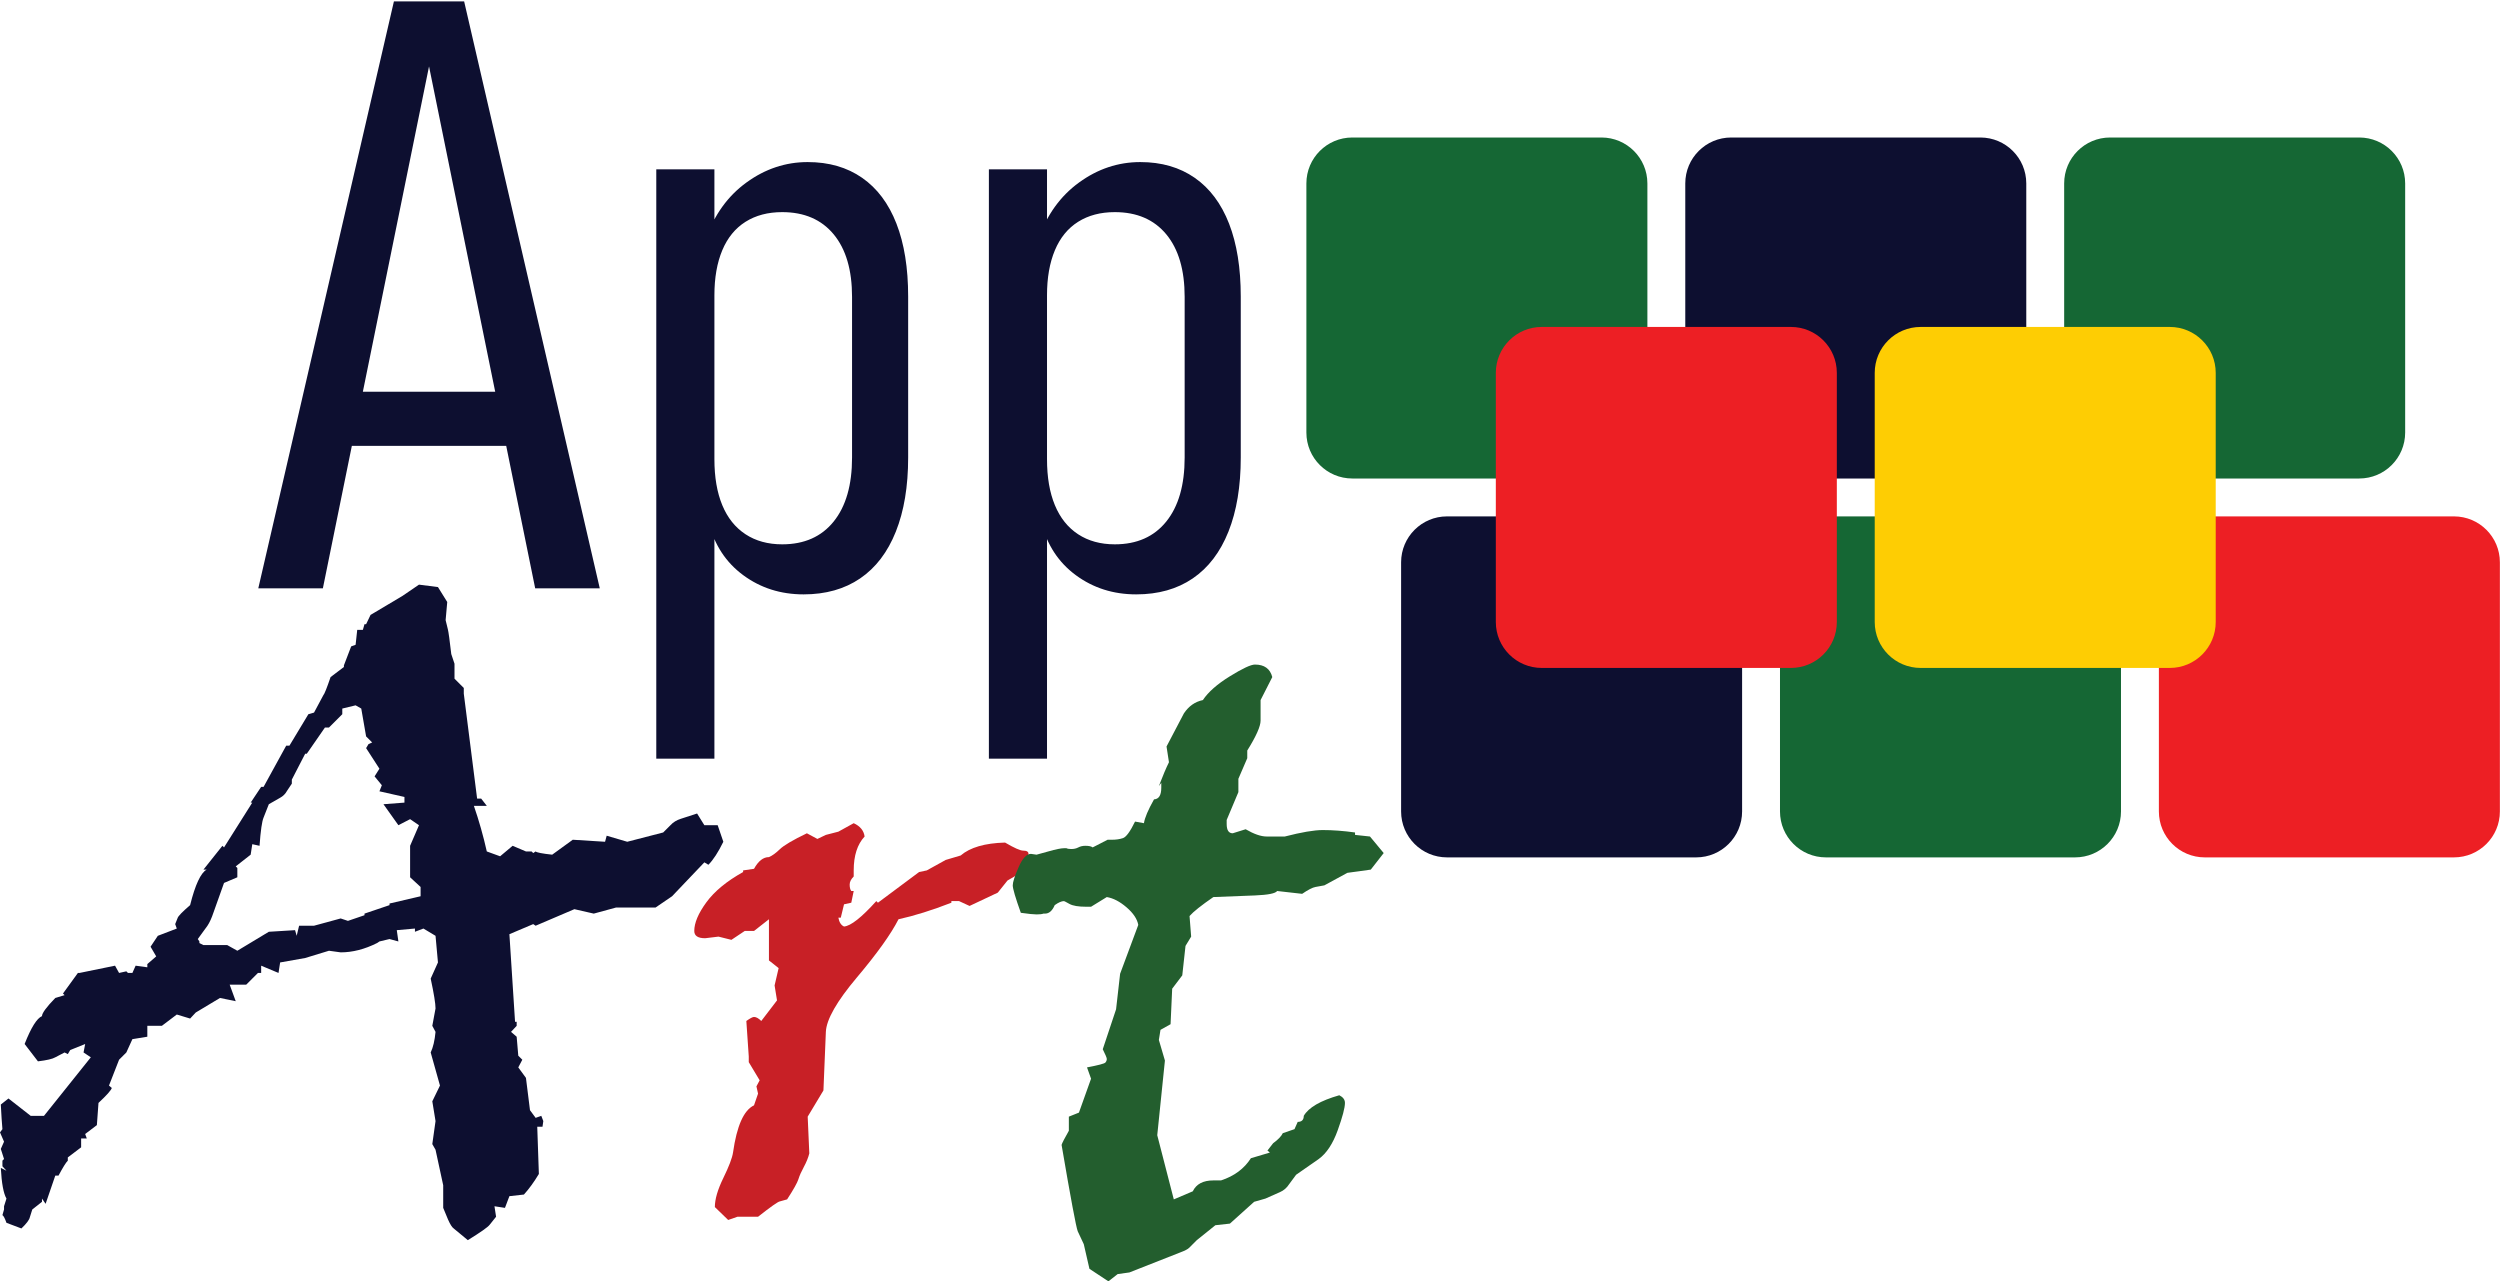
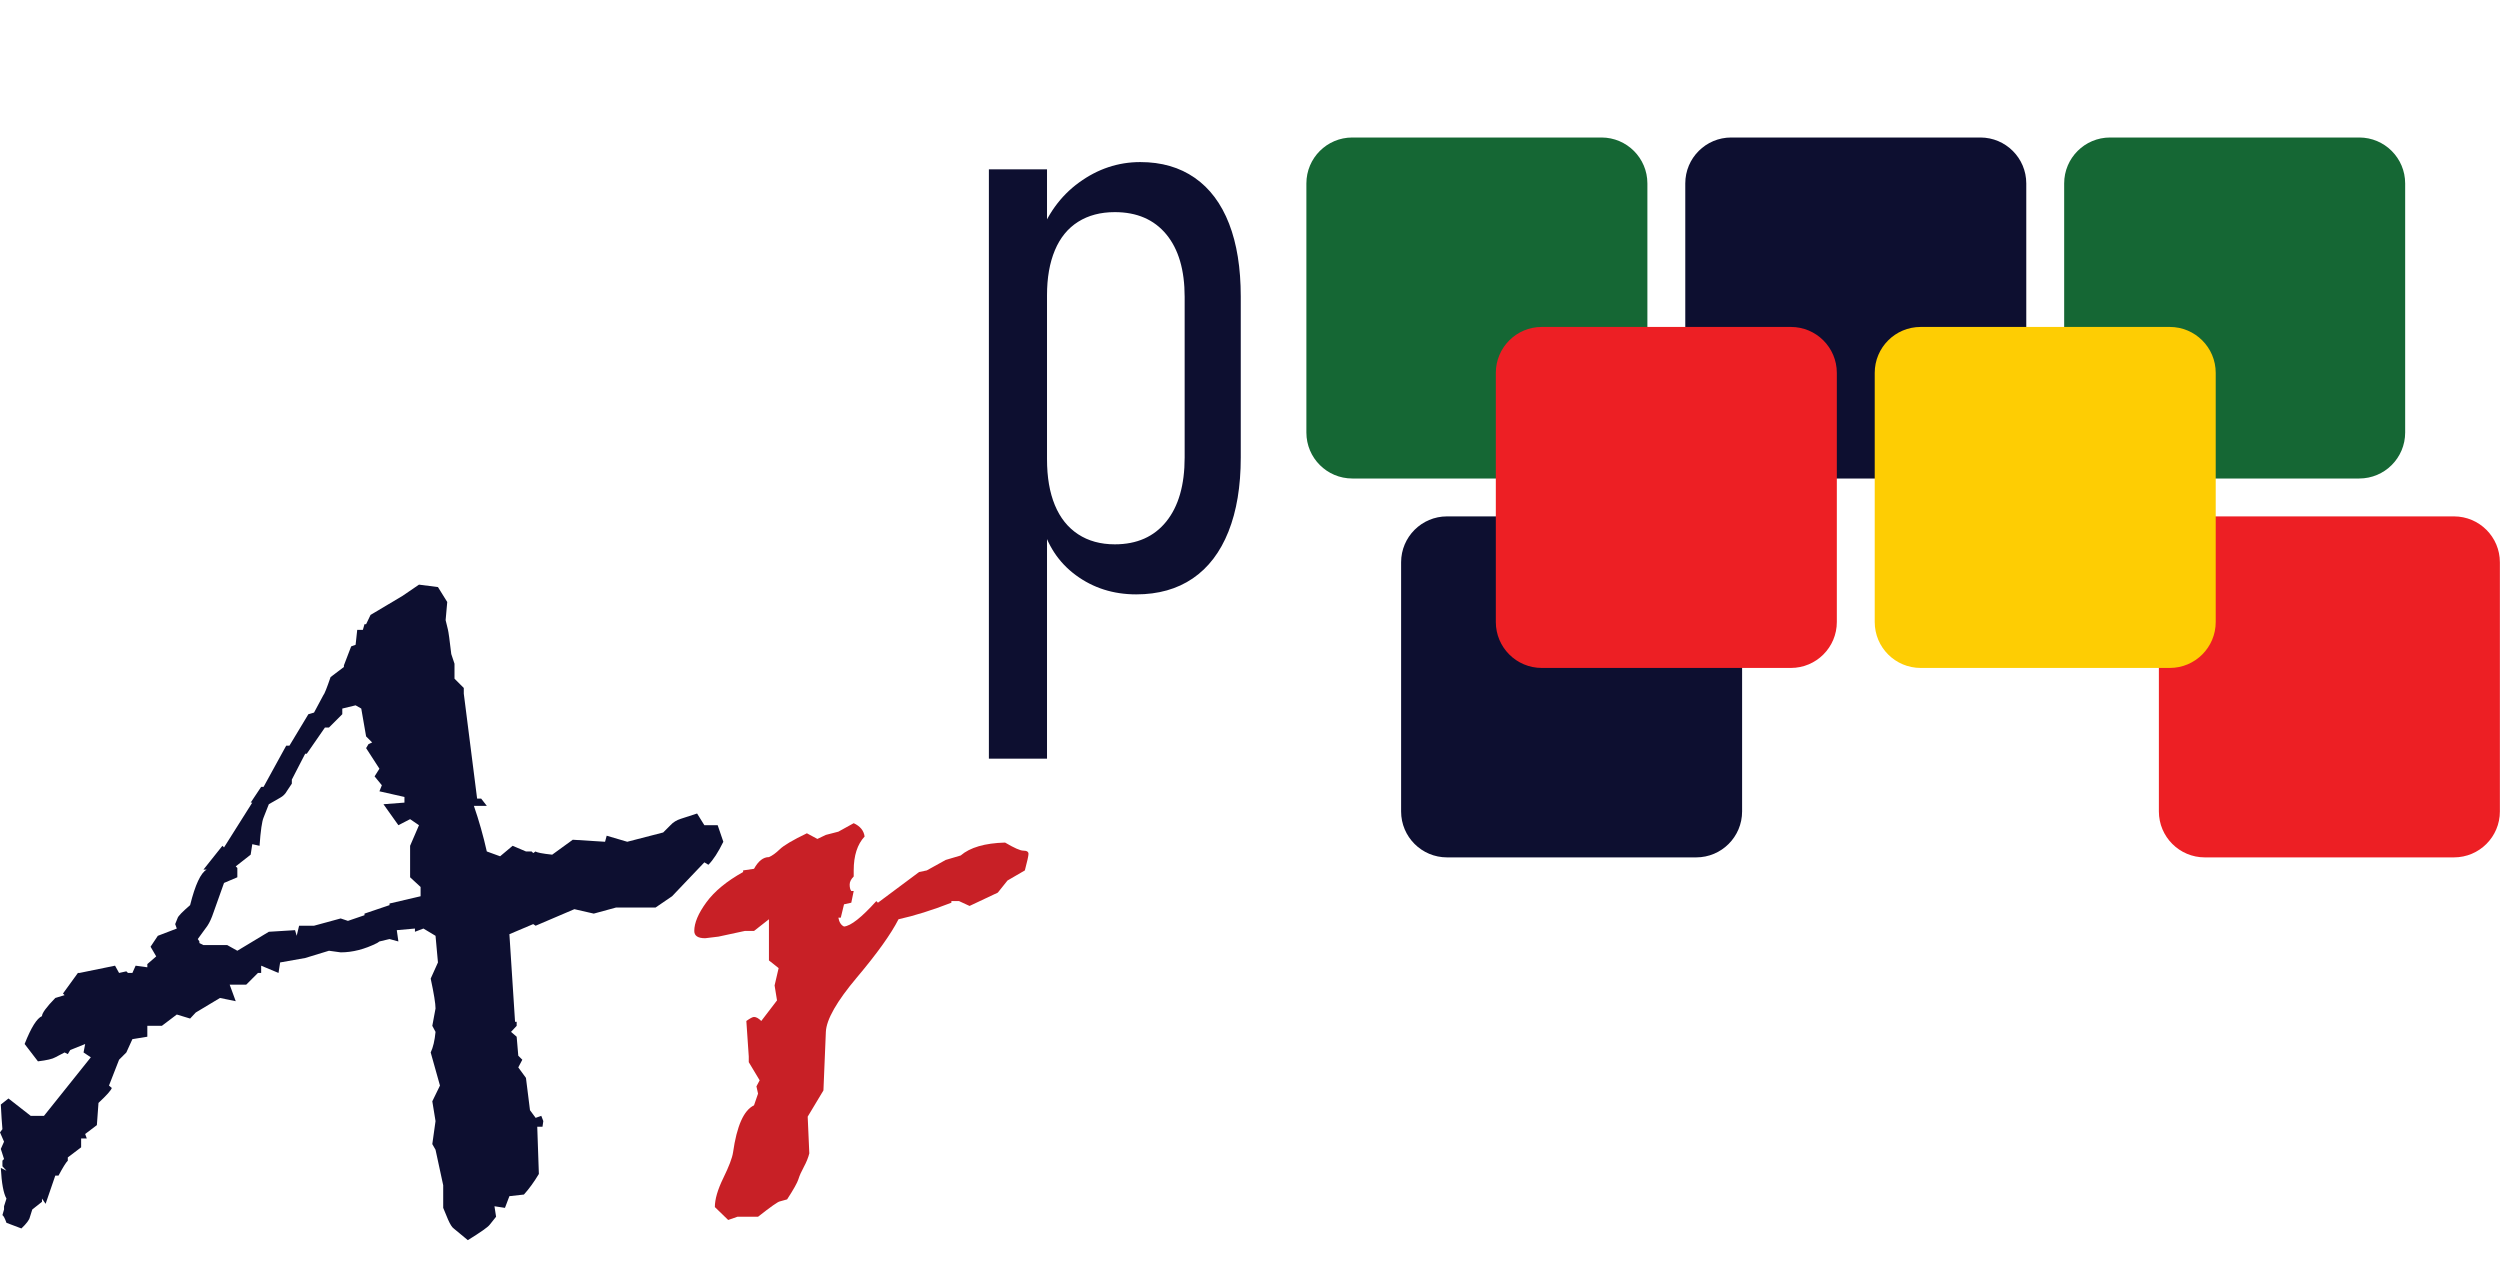
<svg xmlns="http://www.w3.org/2000/svg" width="100%" height="100%" viewBox="0 0 6805 3488" version="1.1" xml:space="preserve" style="fill-rule:evenodd;clip-rule:evenodd;stroke-linejoin:round;stroke-miterlimit:2;">
  <g transform="matrix(4.167,0,0,4.167,0,0)">
    <path d="M1046.12,312.569L883.365,312.569C866.797,312.569 853.365,299.137 853.365,282.569L853.365,119.819C853.365,103.25 866.797,89.819 883.365,89.819L1046.12,89.819C1062.68,89.819 1076.12,103.25 1076.12,119.819L1076.12,282.569C1076.12,299.137 1062.68,312.569 1046.12,312.569Z" style="fill:rgb(21,103,52);fill-rule:nonzero;" />
    <path d="M1293.62,312.569L1130.87,312.569C1114.3,312.569 1100.87,299.137 1100.87,282.569L1100.87,119.819C1100.87,103.25 1114.3,89.819 1130.87,89.819L1293.62,89.819C1310.18,89.819 1323.62,103.25 1323.62,119.819L1323.62,282.569C1323.62,299.137 1310.18,312.569 1293.62,312.569Z" style="fill:rgb(13,15,48);fill-rule:nonzero;" />
    <path d="M1541.12,312.569L1378.37,312.569C1361.8,312.569 1348.37,299.137 1348.37,282.569L1348.37,119.819C1348.37,103.25 1361.8,89.819 1378.37,89.819L1541.12,89.819C1557.68,89.819 1571.12,103.25 1571.12,119.819L1571.12,282.569C1571.12,299.137 1557.68,312.569 1541.12,312.569Z" style="fill:rgb(21,103,52);fill-rule:nonzero;" />
    <path d="M1107.99,560.068L945.24,560.068C928.672,560.068 915.24,546.638 915.24,530.068L915.24,367.319C915.24,350.75 928.672,337.319 945.24,337.319L1107.99,337.319C1124.56,337.319 1137.99,350.75 1137.99,367.319L1137.99,530.068C1137.99,546.638 1124.56,560.068 1107.99,560.068Z" style="fill:rgb(13,15,48);fill-rule:nonzero;" />
-     <path d="M1355.49,560.068L1192.74,560.068C1176.17,560.068 1162.74,546.638 1162.74,530.068L1162.74,367.319C1162.74,350.75 1176.17,337.319 1192.74,337.319L1355.49,337.319C1372.06,337.319 1385.49,350.75 1385.49,367.319L1385.49,530.068C1385.49,546.638 1372.06,560.068 1355.49,560.068Z" style="fill:rgb(21,103,52);fill-rule:nonzero;" />
    <path d="M1602.99,560.068L1440.24,560.068C1423.67,560.068 1410.24,546.638 1410.24,530.068L1410.24,367.319C1410.24,350.75 1423.67,337.319 1440.24,337.319L1602.99,337.319C1619.56,337.319 1632.99,350.75 1632.99,367.319L1632.99,530.068C1632.99,546.638 1619.56,560.068 1602.99,560.068Z" style="fill:rgb(237,31,36);fill-rule:nonzero;" />
    <path d="M1169.87,436.318L1007.12,436.318C990.547,436.318 977.115,422.888 977.115,406.319L977.115,243.569C977.115,227 990.547,213.569 1007.12,213.569L1169.87,213.569C1186.43,213.569 1199.87,227 1199.87,243.569L1199.87,406.319C1199.87,422.888 1186.43,436.318 1169.87,436.318Z" style="fill:rgb(237,31,36);fill-rule:nonzero;" />
    <path d="M1417.37,436.318L1254.62,436.318C1238.05,436.318 1224.62,422.888 1224.62,406.319L1224.62,243.569C1224.62,227 1238.05,213.569 1254.62,213.569L1417.37,213.569C1433.93,213.569 1447.37,227 1447.37,243.569L1447.37,406.319C1447.37,422.888 1433.93,436.318 1417.37,436.318Z" style="fill:rgb(254,205,3);fill-rule:nonzero;" />
-     <path d="M218.027,255.903L348.281,255.903L348.281,291.235L218.027,291.235L218.027,255.903ZM257.314,0.932L303.193,0.932L391.787,384.311L349.6,384.311L280.254,43.384L210.908,384.311L168.721,384.311L257.314,0.932Z" style="fill:rgb(13,15,48);fill-rule:nonzero;" />
-     <path d="M485.522,375.742C474.185,367.395 466.67,355.925 462.979,341.332L466.67,299.936C466.67,311.713 468.384,321.733 471.812,329.995C475.239,338.259 480.29,344.587 486.973,348.979C493.652,353.373 501.647,355.571 510.967,355.571C525.378,355.571 536.584,350.605 544.585,340.673C552.583,330.745 556.582,316.811 556.582,298.881L556.582,193.94C556.582,176.365 552.583,162.739 544.585,153.071C536.584,143.406 525.378,138.569 510.967,138.569C501.647,138.569 493.652,140.678 486.973,144.897C480.29,149.116 475.239,155.312 471.812,163.486C468.384,171.66 466.67,181.459 466.67,192.885L461.133,155.971C466.579,140.327 475.412,128.066 487.632,119.189C499.849,110.315 513.164,105.873 527.578,105.873C541.462,105.873 553.327,109.301 563.174,116.157C573.018,123.012 580.485,132.991 585.586,146.083C590.684,159.179 593.232,175.046 593.232,193.676L593.232,298.881C593.232,317.693 590.552,333.818 585.19,347.265C579.826,360.712 572.048,370.908 561.855,377.851C551.66,384.794 539.353,388.266 524.941,388.266C510,388.266 496.86,384.091 485.522,375.742ZM428.701,110.62L466.67,110.62L466.67,495.58L428.701,495.58L428.701,110.62Z" style="fill:rgb(13,15,48);fill-rule:nonzero;" />
    <path d="M702.788,375.742C691.45,367.395 683.936,355.925 680.244,341.332L683.936,299.936C683.936,311.713 685.649,321.733 689.077,329.995C692.505,338.259 697.556,344.587 704.238,348.979C710.918,353.373 718.913,355.571 728.232,355.571C742.644,355.571 753.85,350.605 761.851,340.673C769.849,330.745 773.848,316.811 773.848,298.881L773.848,193.94C773.848,176.365 769.849,162.739 761.851,153.071C753.85,143.406 742.644,138.569 728.232,138.569C718.913,138.569 710.918,140.678 704.238,144.897C697.556,149.116 692.505,155.312 689.077,163.486C685.649,171.66 683.936,181.459 683.936,192.885L678.398,155.971C683.845,140.327 692.678,128.066 704.897,119.189C717.114,110.315 730.43,105.873 744.844,105.873C758.728,105.873 770.593,109.301 780.439,116.157C790.283,123.012 797.751,132.991 802.852,146.083C807.949,159.179 810.498,175.046 810.498,193.676L810.498,298.881C810.498,317.693 807.817,333.818 802.456,347.265C797.092,360.712 789.313,370.908 779.121,377.851C768.926,384.794 756.618,388.266 742.207,388.266C727.266,388.266 714.126,384.091 702.788,375.742ZM645.967,110.62L683.936,110.62L683.936,495.58L645.967,495.58L645.967,110.62Z" style="fill:rgb(13,15,48);fill-rule:nonzero;" />
    <path d="M232.295,460.74L223.594,462.849L223.594,466.541L214.893,475.242L212.256,475.242L200.391,492.381L199.336,492.381L190.635,509.256L190.635,511.892L187.471,516.639C186.416,518.576 184.922,520.066 182.988,521.122L175.605,525.34L172.178,534.041C171.123,536.506 170.241,542.654 169.541,552.498L164.795,551.443L163.74,558.299L153.984,565.945L155.039,567L155.039,573.064L146.338,576.756L139.482,596.004C138.252,599.695 136.934,602.596 135.527,604.705L129.199,613.406L130.254,614.988L130.254,616.043L132.891,617.361L148.447,617.361L155.039,621.053L175.605,608.66L192.744,607.605L193.799,611.297L195.381,604.705L205.137,604.705L222.539,599.959L227.285,601.541L238.096,597.849L238.096,596.795L254.443,591.258L254.443,590.203L274.746,585.457L274.746,579.392L267.891,573.064L267.891,552.498L273.691,539.051L267.891,535.096L260.243,539.051L250.488,525.34L264.199,524.286L264.199,520.594L247.852,516.902L249.434,512.947L244.688,507.146L247.852,502.137L239.15,488.689L240.732,486.053L243.105,484.998L239.15,481.043L235.986,462.849L232.295,460.74ZM273.691,381.903L286.084,383.485L292.148,393.241L291.094,405.106C291.621,407.391 292.104,409.369 292.544,411.038C292.98,412.711 293.73,418.117 294.785,427.254L296.895,433.582L296.895,443.338L302.959,449.402L302.959,453.094L311.66,521.648L314.297,521.648L317.988,526.394L309.551,526.394C312.888,536.062 315.703,545.998 317.988,556.189L326.689,559.353L334.863,552.498L343.564,556.189L347.256,556.189L348.311,557.244L349.893,556.189C350.593,556.892 354.199,557.599 360.703,558.299L374.15,548.543L395.244,549.861L396.299,545.906L409.746,549.861L433.213,543.797L437.959,539.051C439.714,537.117 442.002,535.715 444.814,534.832L455.361,531.404L460.107,539.051L468.809,539.051L472.5,549.861C469.16,556.717 465.908,561.726 462.744,564.89L460.107,563.308L439.014,585.457L428.203,592.84L402.363,592.84L387.861,596.795L375.205,593.894L349.893,604.705L348.311,603.65L332.754,610.242L336.445,667.459L337.5,667.459L337.5,670.096L333.809,674.051L337.5,677.215L338.555,689.607L341.191,692.244L338.555,697.254L343.564,704.109L346.201,725.203L349.893,730.213L353.584,728.894L354.902,732.322L354.375,736.014L350.947,736.014L352.002,766.863C348.838,772.137 345.583,776.619 342.246,780.31L332.754,781.365L329.854,789.012L322.998,787.957L324.053,794.812L319.834,800.086C318.604,801.668 313.857,805.006 305.596,810.105L296.367,802.459C295.313,801.756 294.082,799.822 292.676,796.658L289.512,789.012L289.512,774.246L284.502,751.043L282.393,747.351L284.502,732.322L282.393,719.402L287.402,709.119L281.338,687.498C282.92,684.162 283.975,679.68 284.502,674.051L282.393,670.096L284.502,658.758C284.502,655.594 283.447,649.094 281.338,639.246L286.084,628.699L284.502,611.297L276.592,606.551L271.055,608.66L271.055,606.551L259.189,607.605L260.243,614.988L254.443,613.406L247.852,614.988L246.27,616.043C238.184,620.09 230.273,622.107 222.539,622.107L214.893,621.053L199.336,625.799L182.988,628.699L181.934,635.555L170.596,630.808L170.596,635.555L168.486,635.555L160.84,643.201L150.029,643.201L153.984,654.012L143.701,651.902L127.881,661.394L124.189,665.349L115.488,662.713L105.732,670.096L96.24,670.096L96.24,677.215L86.484,678.797L82.529,687.498L77.783,692.244L71.191,709.119L73.037,710.701C72.509,712.283 69.609,715.539 64.335,720.457L63.281,734.959L55.634,740.76L56.689,743.66L52.998,743.66L52.998,749.461L44.296,756.053L44.296,758.162C43.066,759.392 41.042,762.644 38.232,767.918L36.123,767.918L29.794,786.375L27.421,782.947L27.421,785.057L21.093,790.066L19.511,795.076C19.157,796.832 17.311,799.295 13.974,802.459L4.218,798.767C3.164,795.777 2.285,794.109 1.582,793.758L2.636,790.066L2.636,787.957L4.218,782.947C2.285,779.611 1.054,772.928 0.527,762.908L4.218,764.754L1.582,761.853L1.582,758.162L2.636,757.107L0.527,750.515L2.636,745.769L0,739.705L1.582,737.596C1.23,733.732 0.881,728.367 0.527,721.512L5.537,717.557L20.039,728.894L28.74,728.894L59.326,690.662L54.58,687.498L55.634,681.961L45.878,685.916L44.296,688.553L42.187,687.498L36.123,690.662C34.365,691.717 30.585,692.599 24.785,693.299L16.084,681.961C20.302,671.242 24.082,665.178 27.421,663.767C27.421,661.834 30.322,657.879 36.123,651.902L42.187,650.057L41.132,649.002L50.888,635.555L51.943,635.555L75.146,630.808L77.783,635.555L82.529,634.5L83.584,635.555L86.484,635.555L88.593,630.808L96.24,631.863L96.24,629.754L102.041,624.744L98.349,618.416L103.096,611.297L115.488,606.551L114.434,603.65L116.016,599.695C116.367,598.469 119.089,595.652 124.189,591.258C127.526,577.902 131.133,570.164 135,568.055L132.891,568.055L145.283,552.498L146.338,553.553L164.795,524.286L163.74,524.286L170.596,514.002L172.178,514.002L186.943,487.107L189.053,487.107L201.445,466.541L205.137,465.486L211.201,454.148C211.901,453.449 213.483,449.494 215.947,442.283L224.648,435.691L224.648,434.637L229.395,422.244L232.295,421.189L233.35,411.434L237.041,411.434L238.096,407.743L239.15,407.743L242.051,401.678L262.881,389.286L273.691,381.903Z" style="fill:rgb(13,15,48);fill-rule:nonzero;" />
-     <path d="M557.666,537.732C561.885,539.67 564.258,542.57 564.785,546.433C560.039,551.535 557.666,558.918 557.666,568.582L557.666,572.537C555.908,574.295 555.029,576.057 555.029,577.81C555.029,579.748 555.381,581.15 556.084,582.029L557.666,582.029L556.084,589.676L551.338,590.73L549.229,599.432L547.646,599.432C548.174,602.424 549.401,604.353 551.338,605.232C555.729,604.881 562.764,599.344 572.432,588.621L573.486,589.676L600.381,569.637L605.391,568.582L617.783,561.726L627.539,558.826C633.691,553.553 643.359,550.744 656.543,550.389C662.517,553.908 666.472,555.662 668.408,555.662C670.69,555.662 671.836,556.365 671.836,557.771C671.836,559.002 671.045,562.609 669.463,568.582L658.125,575.174L651.797,583.084L633.34,591.785L626.484,588.621L621.475,588.621L621.475,589.676C608.818,594.598 597.305,598.205 586.934,600.486C582.012,610.154 572.959,622.81 559.775,638.455C546.592,654.103 539.824,665.969 539.473,674.051L537.891,712.283L527.607,729.422L528.662,753.416C527.959,756.228 526.772,759.176 525.103,762.25C523.43,765.326 522.242,768.01 521.543,770.291C520.84,772.576 518.379,776.974 514.159,783.474L509.414,784.793C508.184,784.967 503.438,788.308 495.176,794.812L481.729,794.812L475.664,796.922L466.963,788.484C466.963,783.385 468.809,777.058 472.5,769.5C476.191,761.945 478.301,756.408 478.828,752.889C481.289,735.486 485.856,725.203 492.539,722.039L495.176,714.392L494.121,709.646L496.23,705.691L489.111,693.826L489.111,690.135L487.529,666.932C489.99,665.178 491.657,664.295 492.539,664.295C493.945,664.295 495.527,665.178 497.285,666.932L507.568,653.484L505.986,643.728L508.623,632.39L502.295,627.381L502.295,600.486L492.539,608.133L486.475,608.133L477.773,613.933L469.336,611.824L460.635,612.879C455.889,612.879 453.516,611.297 453.516,608.133C453.516,602.859 456.152,596.623 461.426,589.412C466.699,582.205 474.697,575.613 485.42,569.637L485.42,568.582L492.539,567.527C495.349,562.43 498.604,559.881 502.295,559.881C504.404,559.002 506.777,557.289 509.414,554.74C512.051,552.193 517.939,548.719 527.08,544.324L533.936,548.015L539.473,545.379L547.646,543.269L557.666,537.732Z" style="fill:rgb(200,32,38);fill-rule:nonzero;" />
-     <path d="M823.447,470.76C823.447,474.451 820.547,480.955 814.746,490.271L814.746,495.281L808.945,508.728L808.945,517.43L801.299,535.623L801.299,538.26C801.299,542.307 802.617,544.324 805.254,544.324L813.691,541.687C819.138,544.851 823.711,546.433 827.402,546.433L839.268,546.433C850.166,543.625 858.425,542.215 864.053,542.215C870.554,542.215 877.588,542.742 885.146,543.797L885.146,545.379L894.902,546.433L903.867,557.244L895.43,568.055L880.137,570.164L865.107,578.338L859.307,579.392C857.37,579.748 854.47,581.238 850.605,583.875L834.258,582.029C833.203,583.611 828.366,584.578 819.756,584.93L792.598,585.984C784.688,591.433 779.502,595.568 777.041,598.377L778.096,611.824L774.404,617.889L772.295,637.137L765.703,645.838L764.648,669.041L758.057,672.732L757.002,679.324L760.957,692.771L755.947,741.551L766.758,783.474L779.15,778.201C781.433,773.455 785.915,771.082 792.598,771.082L797.607,771.082C806.218,768.273 812.725,763.435 817.119,756.58L829.512,752.889L827.93,751.57L831.621,746.824C834.958,744.363 837.067,742.17 837.949,740.232L845.596,737.596L847.705,732.849C850.342,732.849 851.66,731.531 851.66,728.894C854.824,723.449 862.559,718.967 874.863,715.447C877.324,716.678 878.555,718.348 878.555,720.457C878.555,723.621 876.973,729.598 873.809,738.387C870.645,747.18 866.514,753.416 861.416,757.107L846.65,767.39L842.168,773.455C840.586,775.92 838.564,777.674 836.104,778.728L826.611,782.947L819.229,785.057L803.408,799.295L793.916,800.349L781.787,810.105L776.777,815.115C775.896,815.994 774.05,816.961 771.24,818.015L737.754,831.199L730.107,832.254L724.043,837L711.65,828.826L707.959,812.742L704.004,804.305C702.949,801.668 699.431,782.857 693.457,747.879C693.809,746.652 695.391,743.572 698.203,738.65L698.203,729.422L704.795,726.785L712.705,704.637L710.068,697.254C717.451,695.848 721.447,694.793 722.065,694.09C722.681,693.39 722.988,692.599 722.988,691.717C722.988,691.017 722.106,688.908 720.352,685.389L729.053,659.285L731.689,636.082L743.555,604.178C742.852,600.314 740.3,596.49 735.908,592.709C731.514,588.93 727.207,586.687 722.988,585.984L712.705,592.312L709.541,592.312C704.44,592.312 700.796,591.697 698.599,590.467C696.398,589.24 695.212,588.621 695.039,588.621C693.457,588.621 691.436,589.504 688.975,591.258C687.393,594.949 685.283,596.795 682.646,596.795L681.592,596.795C680.71,597.15 679.219,597.322 677.109,597.322C675.173,597.322 671.745,596.971 666.826,596.267C663.308,586.424 661.553,580.447 661.553,578.338C661.553,576.228 662.827,572.273 665.376,566.473C667.922,560.672 670.605,557.771 673.418,557.771L677.109,558.299L684.756,556.189C689.675,554.783 693.103,554.08 695.039,554.08L696.621,554.08C697.321,554.435 698.376,554.607 699.785,554.607C701.54,554.607 703.081,554.256 704.399,553.553C705.718,552.853 707.256,552.498 709.014,552.498C711.296,552.498 712.878,552.853 713.76,553.553L723.516,548.543L726.416,548.543C729.053,548.543 731.426,548.191 733.535,547.488C735.645,546.789 738.281,543.182 741.445,536.678L747.246,537.732C747.773,534.217 749.971,529.031 753.838,522.177C757.002,522.005 758.584,519.451 758.584,514.529L758.584,511.365L757.002,513.474C759.639,506.619 761.836,501.437 763.594,497.918L762.012,487.635L773.35,466.014C776.514,461.267 780.642,458.367 785.742,457.312C789.258,452.039 795.144,446.857 803.408,441.756C811.67,436.658 817.119,434.109 819.756,434.109C825.908,434.109 829.685,436.838 831.094,442.283L823.447,457.312L823.447,470.76Z" style="fill:rgb(35,94,46);fill-rule:nonzero;" />
+     <path d="M557.666,537.732C561.885,539.67 564.258,542.57 564.785,546.433C560.039,551.535 557.666,558.918 557.666,568.582L557.666,572.537C555.908,574.295 555.029,576.057 555.029,577.81C555.029,579.748 555.381,581.15 556.084,582.029L557.666,582.029L556.084,589.676L551.338,590.73L549.229,599.432L547.646,599.432C548.174,602.424 549.401,604.353 551.338,605.232C555.729,604.881 562.764,599.344 572.432,588.621L573.486,589.676L600.381,569.637L605.391,568.582L617.783,561.726L627.539,558.826C633.691,553.553 643.359,550.744 656.543,550.389C662.517,553.908 666.472,555.662 668.408,555.662C670.69,555.662 671.836,556.365 671.836,557.771C671.836,559.002 671.045,562.609 669.463,568.582L658.125,575.174L651.797,583.084L633.34,591.785L626.484,588.621L621.475,588.621L621.475,589.676C608.818,594.598 597.305,598.205 586.934,600.486C582.012,610.154 572.959,622.81 559.775,638.455C546.592,654.103 539.824,665.969 539.473,674.051L537.891,712.283L527.607,729.422L528.662,753.416C527.959,756.228 526.772,759.176 525.103,762.25C523.43,765.326 522.242,768.01 521.543,770.291C520.84,772.576 518.379,776.974 514.159,783.474L509.414,784.793C508.184,784.967 503.438,788.308 495.176,794.812L481.729,794.812L475.664,796.922L466.963,788.484C466.963,783.385 468.809,777.058 472.5,769.5C476.191,761.945 478.301,756.408 478.828,752.889C481.289,735.486 485.856,725.203 492.539,722.039L495.176,714.392L494.121,709.646L496.23,705.691L489.111,693.826L489.111,690.135L487.529,666.932C489.99,665.178 491.657,664.295 492.539,664.295C493.945,664.295 495.527,665.178 497.285,666.932L507.568,653.484L505.986,643.728L508.623,632.39L502.295,627.381L502.295,600.486L492.539,608.133L486.475,608.133L469.336,611.824L460.635,612.879C455.889,612.879 453.516,611.297 453.516,608.133C453.516,602.859 456.152,596.623 461.426,589.412C466.699,582.205 474.697,575.613 485.42,569.637L485.42,568.582L492.539,567.527C495.349,562.43 498.604,559.881 502.295,559.881C504.404,559.002 506.777,557.289 509.414,554.74C512.051,552.193 517.939,548.719 527.08,544.324L533.936,548.015L539.473,545.379L547.646,543.269L557.666,537.732Z" style="fill:rgb(200,32,38);fill-rule:nonzero;" />
  </g>
</svg>